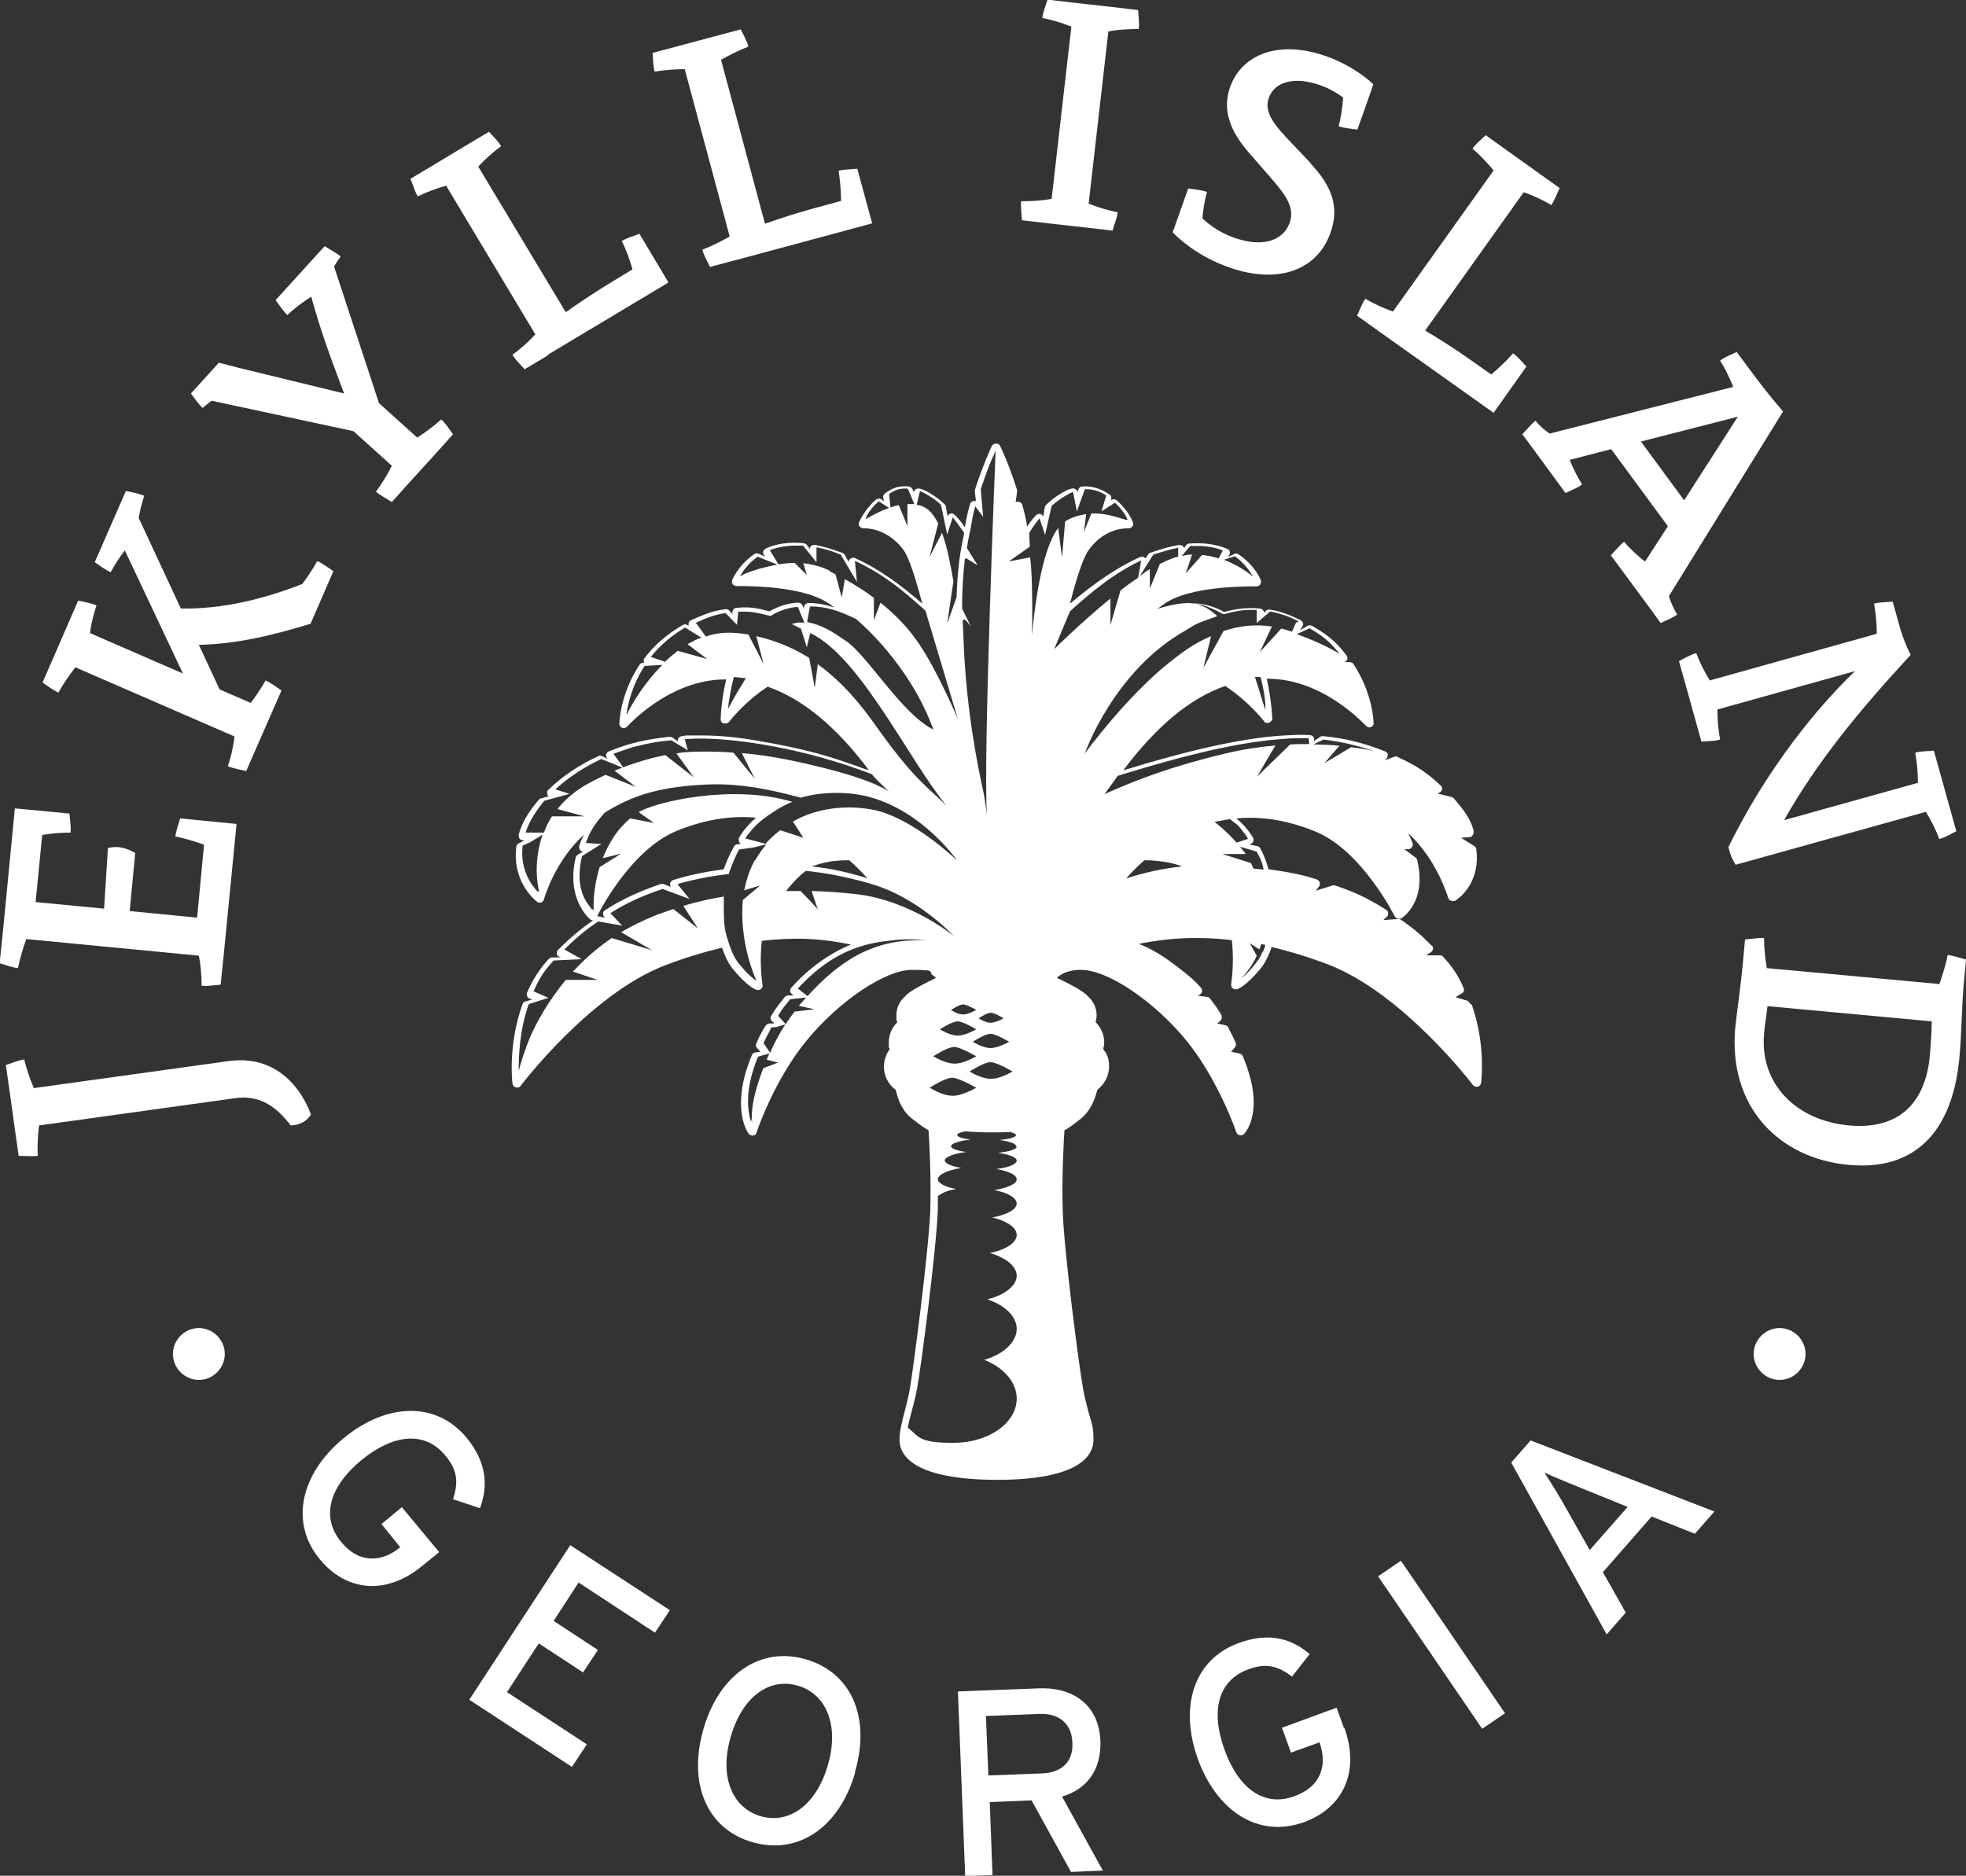
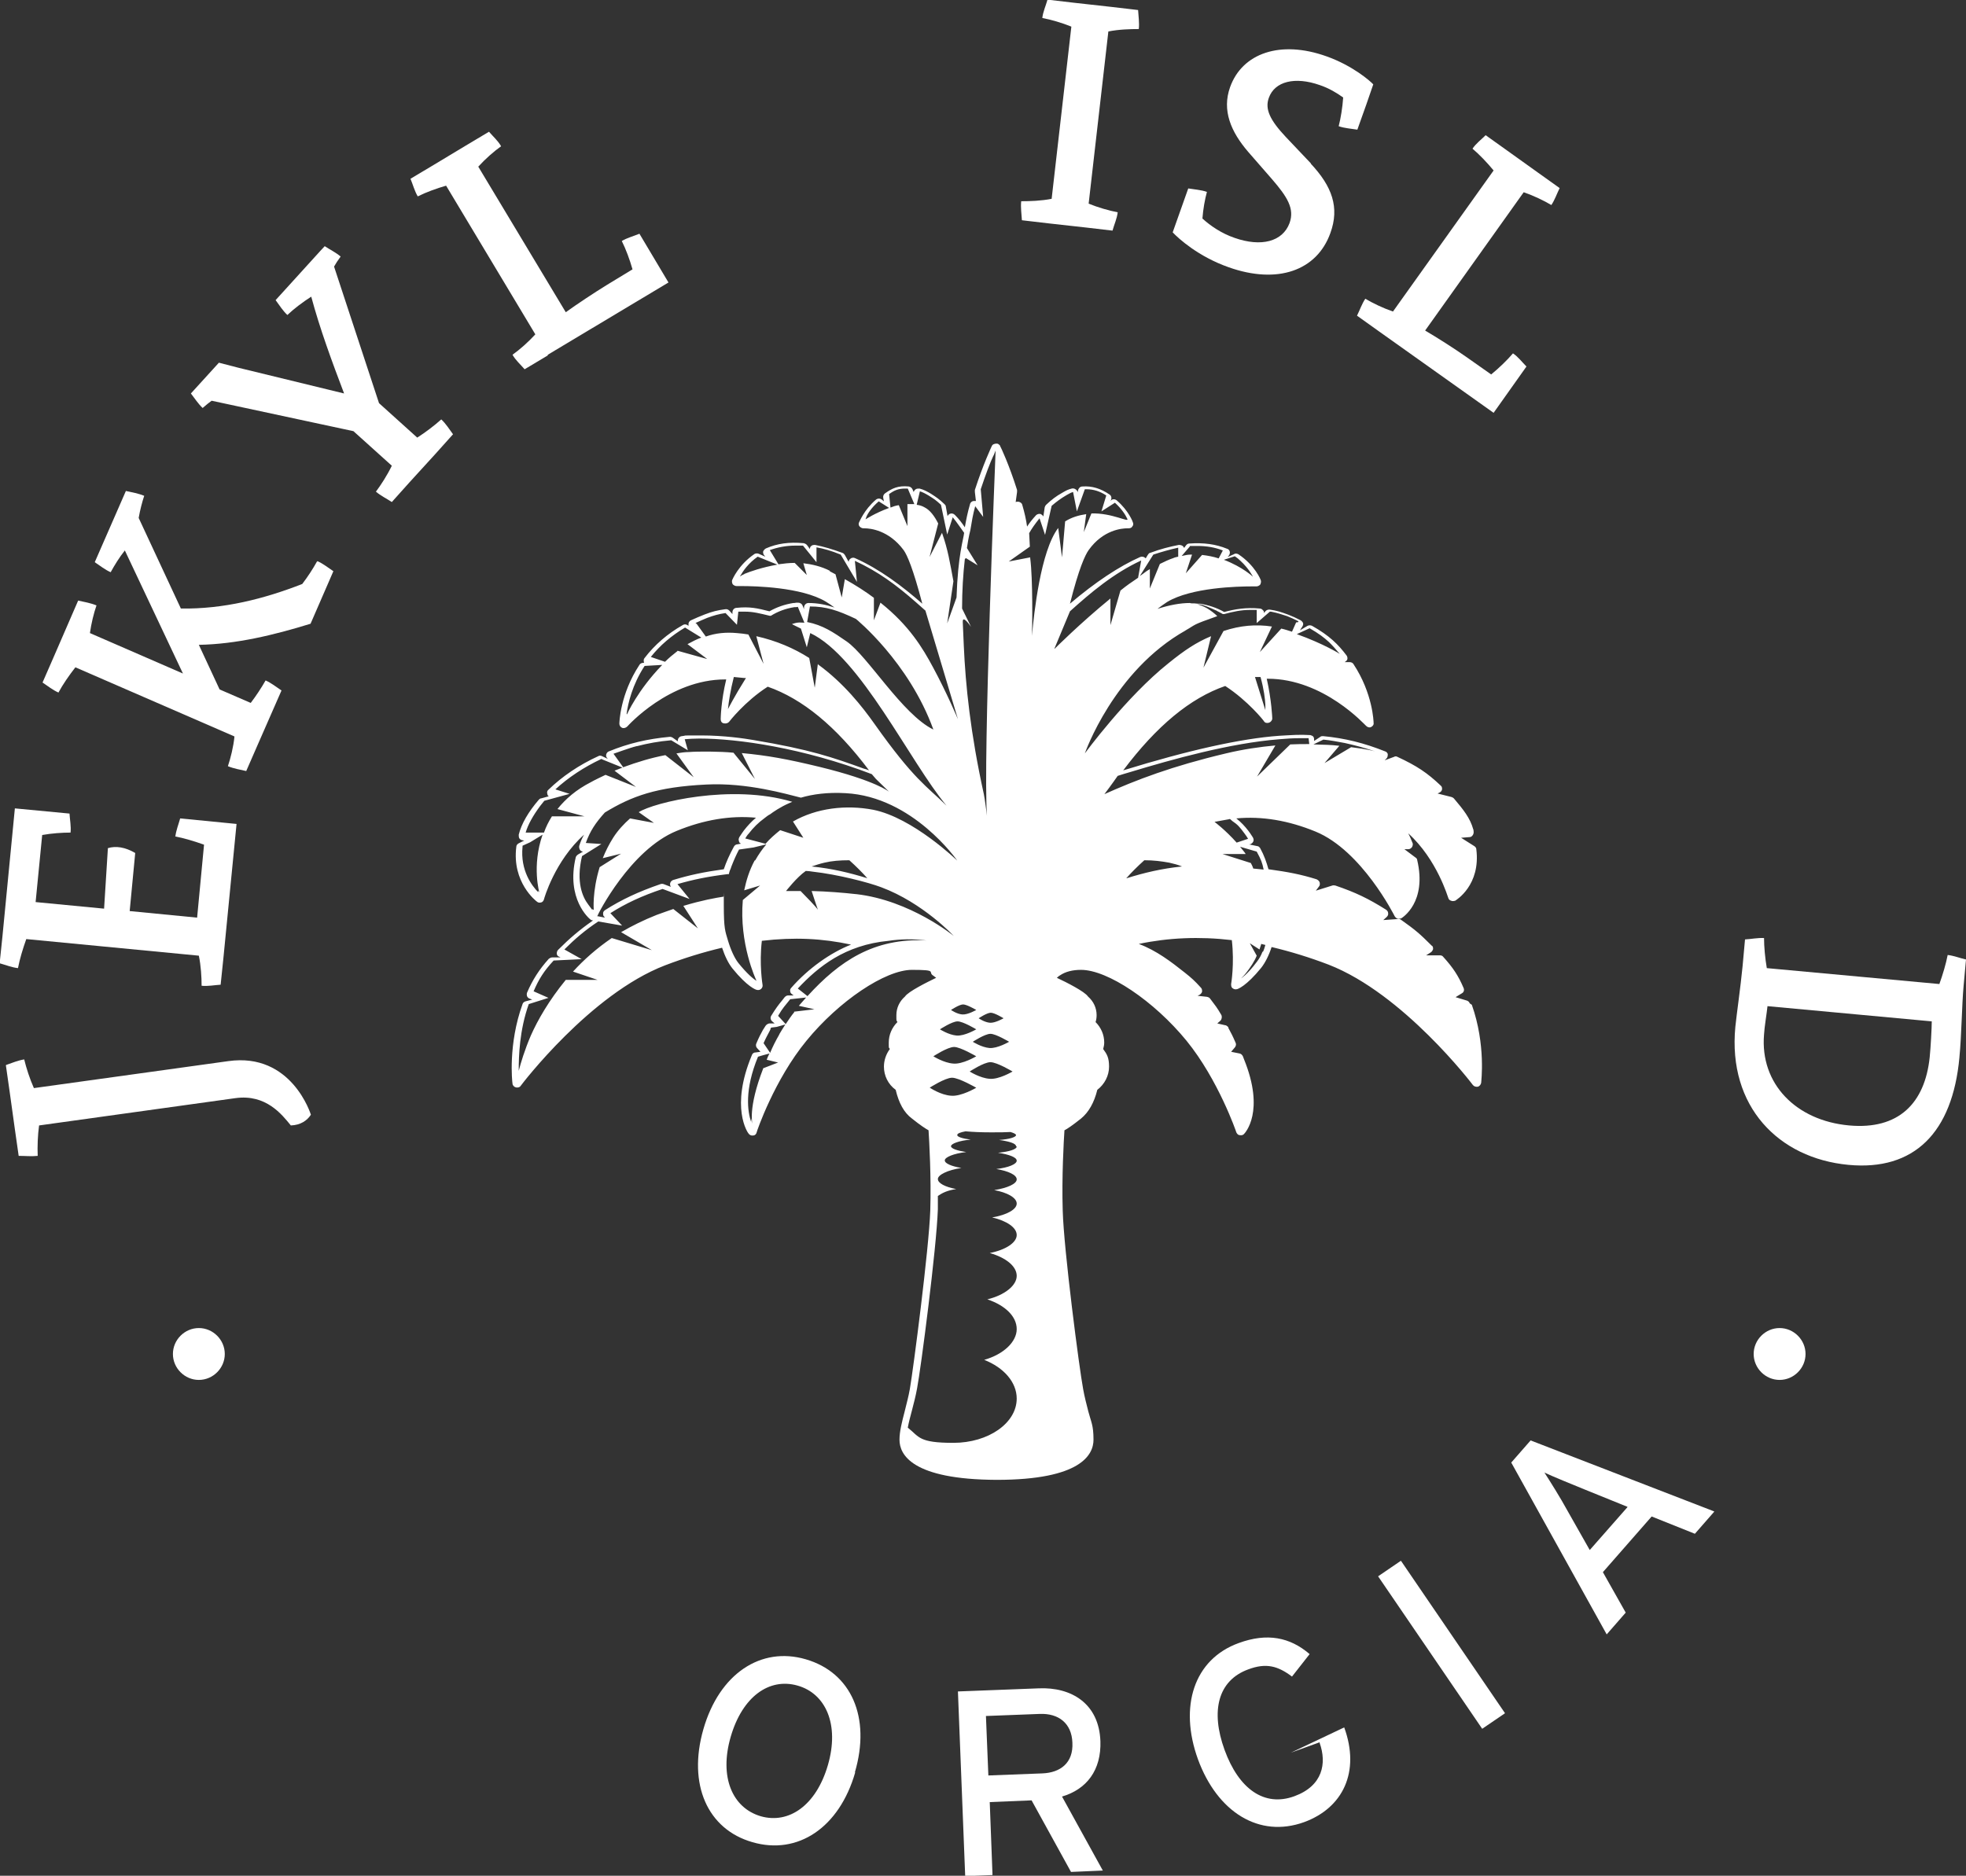
<svg xmlns="http://www.w3.org/2000/svg" viewBox="0 0 568.5 542.5">
  <rect x="0" y="0" width="568.5" height="542.5" fill="#333333" stroke="none" />
  <g fill="#fff">
    <path d="m425 290.2c-.1-.4-.5-.7-.8-.8l-3.3-1 1.8-1.1c.6-.3.8-1 .5-1.6-1.5-3.5-3-5.8-5.9-9-.2-.3-.6-.4-1-.4h-3.9l1.4-.9c.3-.2.5-.6.6-.9 0-.4 0-.8-.4-1-3.5-3.5-4.8-4.6-8.9-7.5-.2-.2-.5-.2-.8-.2l-4.3.3 1-.9c.3-.3.5-.7.4-1.1 0-.4-.2-.7-.6-1-5.1-3.2-8.8-5-14.7-7-.3 0-.6-.1-.8 0l-4.8 1.5.9-1.2c.3-.3.3-.8.2-1.2s-.5-.7-.9-.9c-4.5-1.4-8.1-2.1-13.9-2.9-.6-2.1-1.2-3.9-2.4-6.1-.2-.3-.5-.6-.9-.6l-2.4-.5h.4c.4-.2.7-.4.9-.8s.1-.8-.1-1.2l-.2-.3c-.4-.6-.7-1.1-1.1-1.6-1-1.3-2.1-2.5-3.5-3.6 7.4-.7 15.1.6 22.9 3.8 13.4 5.5 22.8 24.3 22.9 24.5.2.3.5.6.8.7.4.1.7 0 1.1-.1.3-.2 7.5-4.6 4.6-16.9 0-.3-.3-.6-.5-.7l-3.2-2.4h1.2c.4 0 .8-.3 1-.6s.3-.8.2-1.1c-.4-1-.8-2-1.3-2.9 8.4 7.6 11.5 18.6 11.6 18.7.1.4.4.7.8.8.4.2.8.1 1.2 0 .3-.2 7.4-4.5 6.1-14.9 0-.4-.3-.7-.6-.9l-3.8-2.4 2.5-.2c.4 0 .7-.3.9-.6s.3-.8.2-1.2c0-.2 0-.3-.1-.5-.9-3.2-2.8-5.6-5.6-8.9-.2-.2-.4-.3-.7-.4l-4-1 .6-.3c.4-.2.6-.5.7-.9 0-.4 0-.8-.4-1.1-3.9-3.7-6.9-5.7-12.5-8.3-.3-.2-.7-.2-1 0l-2.7 1 .5-.5c.3-.3.4-.7.4-1.2 0-.4-.4-.8-.8-.9-6-2.4-11.6-3.8-17.9-4.4-.3 0-.6 0-.8.2l-1.8 1.2v-.2c0-.4 0-.7-.2-1s-.6-.4-.9-.5c-3.1-.2-5.4 0-9 .2-11.1.8-26.3 4.2-45.1 10 9.7-12.9 19.4-20.9 29.5-24.4 6.6 4.3 11.2 10.1 11.2 10.2.3.5.9.6 1.5.4.5-.2.9-.7.9-1.2 0-.2-.2-5.3-1.6-11.5h.3c16.2 0 28.2 13.5 28.4 13.6.4.4.9.6 1.4.4s.9-.7.8-1.2c0-.3-.2-8.5-5.8-17-.2-.4-.7-.6-1.1-.6h-1.7s.2 0 .2 0c.4-.2.7-.5.8-.8.1-.4 0-.8-.2-1.1-2.4-3.2-5-5.8-10-8.6-.4-.2-.9-.2-1.3 0l-2.2 1.3.7-1.1c.2-.3.3-.7.2-1s-.4-.6-.7-.8l-.4-.2c-1-.5-1.8-.9-3.1-1.4-2.2-.8-3.3-1.2-5.5-1.5-.4 0-.8.1-1.1.4l-.5.6c0-.3 0-.6-.3-.8-.2-.3-.6-.5-.9-.5-4-.4-7.3.2-10.3 1-2.1-1.2-4.5-2-7-2.4-.5 0-1.1 0-1.7-.1-.2 0-.4 0-.6 0s-.4 0-.6-.1c-2.8 0-6 .6-9.4 1.7.9-.7 1.9-1.4 2.8-2 7-4.2 20.4-4.5 24.4-4.5s1.3 0 1.4 0c.4 0 .8-.2 1.1-.5.2-.4.3-.8.2-1.2 0-.2-1.7-4.4-6.5-7.6-.4-.2-.9-.3-1.3 0l-1.8.8.4-.5c.2-.3.3-.7.2-1.1s-.4-.7-.8-.8c-3.2-1.3-6.7-1.8-10.9-1.5-.4 0-.7.2-1 .6l-.5.7c0-.2-.2-.3-.3-.5-.3-.3-.8-.4-1.2-.4-2.6.5-5.4 1.2-8.3 2.3-.3 0-.5.3-.7.6l-.6 1s-.1-.1-.2-.2c-.4-.3-.9-.4-1.4-.2-6.1 2.7-13 7.3-20.3 13.5 2.6-10.3 4.4-14.1 5.4-15.5 4.2-5.9 9.7-6.3 11.2-6.3h.3c.4 0 .9-.1 1.1-.5.3-.3.4-.8.2-1.2 0-.1-1.2-3.4-4.7-6.4-.5-.4-1.2-.4-1.6 0l-.2.2.2-.4c.2-.6 0-1.2-.5-1.5-2.5-1.7-5-2.5-7.8-2.3-.6 0-1 .4-1.2.9l-.2.8c0-.4-.3-.7-.6-.9s-.7-.3-1.1-.2c-1.1.3-1.5.5-2.7 1.2-1.8 1-3.1 2-4.7 3.5-.2.2-.3.4-.4.7l-.4 2.7c-.1-.3-.4-.5-.7-.7-.5-.2-1.1 0-1.4.3-1.1 1.2-1.9 2.2-2.6 3.3-.3-2.1-.7-3.9-1.4-6.3-.1-.5-.6-.8-1.1-.9-.3 0-.6 0-.8.1l.4-2.9c0-.2 0-.4 0-.6-2.3-7.3-4.7-12.4-4.9-12.7 0-.2-.2-.3-.3-.4-.2-.2-.4-.3-.7-.3-.6 0-1.2.2-1.4.7-.1.2-2.5 5.3-4.9 12.7v.6l.3 2.6c-.2 0-.4 0-.6 0-.5 0-1 .4-1.1.9-.7 2.4-1.1 4.4-1.5 6.7-.8-1.2-1.7-2.4-2.9-3.6-.4-.4-1-.5-1.4-.3-.3.1-.6.4-.7.7l-.5-2.8c0-.3-.2-.5-.4-.7-1.6-1.5-2.2-1.9-3.9-3-1-.6-2.1-1.2-3.3-1.5-.4 0-.8 0-1.1.2s-.5.5-.6.8l-.3-.7c-.2-.5-.6-.8-1.1-.9-3.1-.3-4.8.5-6.9 2-.4.3-.6.8-.5 1.3l.2 1-.6-.5c-.5-.4-1.2-.4-1.7 0-3.5 3-4.8 6.5-4.9 6.6-.2.4-.1.9.2 1.2s.7.5 1.1.5h.3c1.6 0 7 .5 11.3 6.3 1 1.4 2.7 5.2 5.4 15.5-5.7-5-12.3-10-19.5-13.2-.4-.2-1-.1-1.3.2-.3.2-.5.6-.5.9l-1.1-2c-.2-.3-.4-.5-.7-.6-3-1.1-5.4-1.8-7.9-2.3-.4 0-.8 0-1.1.3-.3.2-.4.5-.4.9l-.8-1.1c-.2-.3-.6-.5-1-.6-4.2-.4-7.7.1-10.9 1.5-.4.2-.6.5-.8.8-.1.4 0 .8.2 1.1l.4.5-1.8-.8c-.4-.2-.9-.2-1.3 0-4.7 3.2-6.4 7.4-6.5 7.6-.1.4 0 .9.2 1.2.3.3.7.5 1.1.5h1.4c3.9 0 17.4.3 24.4 4.5.8.5 1.6 1 2.5 1.7-2.4-.8-4.8-1.3-7.5-1.3-.7 0-1.2.5-1.3 1.2v.6s-.4-1-.4-1c-.2-.6-.8-.9-1.3-.9s-.7 0-1.1.1h-.3c-2.5.4-4.8 1.2-6.9 2.4-3.5-.9-5.7-1.4-9.5-1-.7 0-1.2.6-1.2 1.3v.5l-.9-1c-.3-.3-.7-.5-1.2-.4-2.3.3-3.8.7-5.9 1.5-1.3.5-2.7 1.1-4 1.7-.4.2-.6.5-.7.9v.7l-.3-.2c-.4-.3-1-.3-1.4 0-4.4 2.5-8.1 5.7-11 9.5-.3.3-.3.8-.2 1.2 0 0 0 .2.1.2h-.3s0 0 0 0c-.4 0-.9.2-1.1.6-5.6 8.5-5.8 16.7-5.8 17 0 .5.3 1 .8 1.2s1.1 0 1.5-.4c.1-.1 12.1-13.6 28.3-13.6s.2 0 .3 0c-1.5 6.2-1.6 11.2-1.6 11.5 0 .6.3 1.1.9 1.2s1.1 0 1.5-.4c0 0 4.5-5.9 11.2-10.2 10 3.5 19.7 11.4 29.3 24.2-.5-.2-1-.4-1.5-.5-8.9-3.2-15.3-5.5-32.1-8.3-2.3-.4-8.3-1.3-14.9-1.3s-3.8 0-5.6.2c-.4 0-.8.3-1 .6s-.2.6-.2.9l-1.4-1c-.3-.2-.6-.3-.9-.3-6.5.6-12 1.9-17.6 4.2-.4.1-.7.5-.8.9s0 .8.3 1.1l.2.2-1.7-.8c-.4-.2-.8-.2-1.1 0-5.5 2.5-10.5 5.9-14.4 9.7-.4.3-.5.8-.3 1.3 0 .3.2.5.4.6l-2.2.6c-.3 0-.5.2-.7.4-3 3.5-5 6.9-5.8 10.1 0 .4 0 .8.2 1.1.3.4.6.5 1.4.6l-1.6.8c-.4.2-.7.6-.7 1-1.3 10.3 5.7 15.7 6 15.9.3.3.8.3 1.2.2s.7-.5.8-.9c0-.1 3.1-11.1 11.6-18.7-.6 1-1 2-1.4 3.2-.1.4 0 .8.2 1.2.2.3.6.5.9.5l-1.4.8c-.3.2-.6.5-.7.8-2.9 12.1 3.9 17.8 4.2 18 .2.2.5.3.8.3-4 2.8-6.8 5.2-10.1 8.5-.3.3-.4.7-.4 1.1s.3.8.7.9l.4.2h-2.4c-.4 0-.7.2-1 .4-2.8 3.1-4.7 6.1-6.3 9.8-.1.3-.1.7 0 1s.4.6.7.7l.8.3-1.9.5c-.4.1-.8.4-.9.8-4.2 11.6-3 22.5-2.9 23 0 .5.5 1 1 1.1s1.1 0 1.4-.5c.2-.3 20.1-26.5 41.7-34.8 5.5-2.1 11-3.8 16.5-5.1.8 2.4 1.8 4.5 3 6 4.3 5.3 6.8 6.2 7.1 6.2.4.1.9 0 1.2-.3s.5-.7.4-1.2c0 0-1-5.9-.2-12.7 9.4-1.1 17.5-.7 25.8 1.1-5.9 2.3-12.4 6.9-17.3 12.5-.3.3-.4.7-.3 1 0 .4.3.7.6.9l.4.3h-1.6c-.4 0-.7.2-1 .5l-.7.9c-1.1 1.3-1.9 2.4-3.2 4.5-.3.5-.2 1.2.3 1.6l.7.6h-1.6c-.4.1-.9.4-1.1.8l-.7 1.1c-.6 1.1-1.1 2-1.9 3.9-.2.4-.1 1 .2 1.3l1 1.1-1.5.2c-.5 0-.9.4-1 .8-6.3 15.1-1.2 22.4-.9 22.7.3.4.8.6 1.3.5.5 0 .9-.4 1-.9 0-.2 5.1-15.2 14.4-26.5 9.4-11.5 22.8-20.5 30.5-20.5s4.4.6 6.2 1.7c.3.2.5.4.8.6-2.7 1.3-8.1 4-9 5.4-1.6 1.4-2.5 3.3-2.5 5.4s0 1.3.3 2c-1.6 1.6-2.5 3.7-2.5 5.9s0 1.2.3 1.9c-1.1 1.5-1.7 3.3-1.7 5.1 0 2.6 1.2 5.1 3.4 6.7.9 3.8 2.4 6.6 4.7 8.3 2.5 2 3.9 2.9 4.8 3.4.2 3 .8 13.6.5 23.2-.4 11.3-4.9 45.8-5.9 51.6-.4 2.3-1 4.4-1.5 6.5-.8 3.1-1.5 5.8-1.5 8.2 0 4.3 3.6 11.5 28.1 11.6 24.4 0 28-7.3 28-11.6s-.7-5.1-1.5-8.2c-.5-2-1.1-4.2-1.5-6.5-1.1-5.8-5.6-40.3-5.9-51.6-.3-9.7.3-20.2.5-23.2.8-.4 2.3-1.4 4.8-3.4 2.2-1.8 3.8-4.6 4.7-8.3 2.1-1.6 3.4-4.1 3.4-6.7s-.6-3.6-1.7-5.1c.2-.7.3-1.3.3-1.9 0-2.2-.9-4.3-2.5-5.9.2-.6.3-1.3.3-2 0-2.1-.9-4-2.5-5.4-.9-1.4-6.2-4.1-9-5.4.3-.2.5-.5.9-.7 1.6-1.1 3.7-1.6 6.1-1.6 7.7 0 21.1 9 30.5 20.5 9.2 11.3 14.4 26.4 14.4 26.5.2.4.5.8 1 .8.5.1.9 0 1.2-.3s6.2-6.5 0-21.7l-.3-.8c-.2-.4-.5-.7-.9-.8l-2.5-.5 1.1-1.3c.3-.4.4-.9.2-1.3-1-2.3-1.2-2.6-2.1-4.3v-.2c-.3-.3-.6-.6-1-.6l-2.2-.5.9-.8c.4-.4.5-1.1.3-1.6-1.4-2.4-1.8-2.8-3-4.4l-.3-.4c-.2-.3-.5-.4-.9-.5l-2.7-.3.6-.3c.3-.2.6-.5.7-.9 0-.4 0-.8-.3-1.1-1.8-2-2.8-2.9-4.7-4.4-3.9-3.1-8.2-6.4-13.3-8.3 8.5-1.8 17.5-2.2 26.9-1.1.8 6.9-.2 12.7-.2 12.7 0 .4 0 .9.4 1.2s.8.4 1.2.3c.3 0 2.8-.9 7.1-6.2 1.1-1.4 2.2-3.5 3-6 5.5 1.3 11 3 16.5 5.1 21.6 8.4 41.5 34.5 41.7 34.8.3.4.9.6 1.4.5s.9-.6 1-1.1c0-.4 1.4-11-2.7-22.6zm-42.4-76.3c2.1.2 4.2.6 6.3 1 2.7.6 5.4 1.3 8.7 2.4-.4-.1-2-.6-6.9-1.2l-7.7 4.6 4.3-5c-2.5-.3-4.3-.3-7.5-.4l2.9-1.4zm-25.5-53c.6.4 1.1.8 1.6 1.3 2.5 2.3 3.6 4.6 3.6 4.6s-2.9-2.8-8.4-4.9l3.1-1zm-13.1-3h2.2c2.7 0 5.1.4 7.4 1.3l-1.2 2.3c-1.5-.5-3.1-.8-4.8-1l-4.7 5.3 1.8-5.4c-1.4 0-1.5.1-3 .4l2.4-2.8zm-93.7-7.7s0-.2.2-.6 0 0 0-.1c.4-.9 1.4-2.6 3.6-4.5l3 1.9c-4.1 1.5-6.8 3.3-6.8 3.3zm12.2 2.2-2.6-6.3c-1.1.2-1.4.3-2.4.7l-.4-3.9c1.5-1.1 2.7-1.6 4.7-1.6s.5 0 .7 0l1.9 4.5c-.6 0-1.3 0-2 0v6.7zm103.5 53.3-3.1-9.9h1.6c1 3.6 1.3 6.3 1.4 8v.7 1.3zm12.7-24c2.6 1.5 4.2 2.7 5.6 4 0 0 .1.1.2.2s.3.3.4.4c.6.6 1.2 1.3 1.8 2 .2.3.5.5.7.8 0 0-4.6-2.9-12.4-5.7zm-45.2-21.3c2.4-.8 4.9-1.5 7.2-2v2.6c-.5.1-1 .2-1.4.4-1.2.4-2.5 1-3.9 1.7l-2.9 7.1v-5.6c-1.4.8-1.4 1-2.9 2zm-43.3 134.1s-2.4 1.4-3.9 1.3c-1.6-.1-3.3-1.3-3.3-1.3s2.4-1.6 3.5-1.6 3.7 1.6 3.7 1.6zm-4.1 8.6c-2.3-.2-4.8-1.8-4.8-1.8s3.5-2.3 5.1-2.3 5.4 2.3 5.4 2.3-3.4 2-5.7 1.8zm6.7 6.8s-4 2.4-6.7 2.1c-2.7-.2-5.7-2.1-5.7-2.1s4.1-2.7 6-2.7 6.4 2.7 6.4 2.7zm-15.9-14.5c1.6 0 5.4 2.3 5.4 2.3s-3.4 2-5.7 1.8-4.8-1.8-4.8-1.8 3.5-2.3 5.1-2.3zm-1.9-3.3s2.4-1.6 3.5-1.6 3.8 1.6 3.8 1.6-2.4 1.4-4 1.3-3.3-1.3-3.3-1.3zm4.3-130.7 3.4 2.1-3.1-5c.5-3.4 1-5.2 1-5.2.4-2.4.7-4.4 1.4-6.9l2.3 3.1-.7-8c1.4-4.2 2.7-7.7 3.7-9.8v.1l.6-1.5s-3.7 90.5-2.5 105.6c-.2-1.5-.6-4.7-.9-6.2-3.9-17.7-5.3-31.6-5.8-42.9-.1-2.3-.2-4.6-.3-6.9s2.4 1.4 2.4 1.4l-2.6-5.3c0-5.1.3-10 .8-14.3zm-14.2-15.5.9-3.8c.7.2 1.5.6 2.5 1.2 1.6 1 2.1 1.3 3.6 2.7l1.8 8.6 1.6-5c1.1 1.3 3.2 4.4 3.3 4.5-.2 1.9-1.8 6.4-2.2 18.7l-2.7 7.5 1.8-12.2c-1-5.4-1.6-9.2-3.3-14l-3.6 7 2.5-9.7c-1.1-2.2-2.4-3.9-4-4.7-.7-.4-1.4-.6-2.2-.7zm-49.8 20.1c-.5.2-1 .5-1.3.7 0 0 0 0 0-.1s0 0 .1-.1c.8-1.4 2.3-3.6 5-5.5s0 0 0 0l5.7 2.3c-4.5.8-7.9 2-9.6 2.7zm24.7-.9c-2.5-1.3-5.2-1.9-7.7-2.2l1 3.4-3.5-3.5c-1.6 0-3.2.2-4.7.4l-2.5-4.1c2.2-.8 4.7-1.3 7.4-1.3s1.4 0 2.2 0l3.9 4.8v-4.3c2.2.4 4.3 1 7 2.1l4.7 7.9-.6-6.1c6.7 3.1 11.9 6.9 17.8 12.1.8.7 1.7 1.5 2.6 2.3l9.4 31.4s-3.2-7.6-7.2-15c-3-5.6-6.9-12.1-15.2-18.7l-1.9 5.1v-6.5c-2.4-1.8-5.2-3.6-8.4-5.4l-.9 5.3-1.8-6.7c-.6-.3-1.1-.6-1.7-.9zm-5.8 10.3c4.7 0 8 1.1 13.3 3.6 0 0 15.3 12.4 22.4 32-9-4.4-19-21.3-25.1-25.5-3.9-2.7-6.9-4.7-11.4-5.6zm-53 31.1s0 0 0-.2v.1c.4-2.9 1.6-8.3 5.2-13.8l5.1-.3c-7.1 7.3-10.2 14.3-10.2 14.3zm14.7-18.2c-1.3 1-2.5 2-3.6 3.1l-4.1-1.4c2.6-3.3 6-6.2 9.9-8.5l4.7 2.9c-1.4.5-2.7 1.2-4 1.9l5.7 4.3-8.6-2.4zm14.6 16.8c.2-2 .7-5.4 1.7-9.3l3.1.3h.4c-3.4 5.4-5.2 9-5.2 9zm26-13.1-.9 6.9-1.6-8.6c-4.4-2.8-9.5-5-15.3-6.3l2.1 8-4.4-8.5c-1.1-.2-2.2-.3-3.3-.4-3.2-.3-6.2 0-9 1l-2.6-3.6-.4-.4s0 0 0 0h.2c1.1-.5 2.2-1 3.2-1.4 1.9-.7 3.3-1.1 5.3-1.4l3.3 3.4.4-3.8h1.9c2.4 0 4.3.5 7.2 1.2h.2.1c2.1-1.3 4.3-2.1 6.8-2.5h.3c.2 0 .4 0 .7-.1l1.9 4.6c-.9 0-1.7-.3-3.6.4 0 0 1.3.7 2.6 1.3l1.7 5.4 1-4.1c14.5 6.8 28.9 37.4 39.4 49.9-5.7-5.6-9.4-7.5-20.8-23.6-3.6-5.1-8.9-11.8-16.3-17.2zm-52.3 23.8c3.1-.8 6.3-1.4 9.9-1.7l4.8 2.9-.9-3.2c1.2-.1 2.6-.2 4.2-.2 11.1 0 30 2.7 49.9 10.3l1.2 1.4 3.8 3.7s-3.7-3.2-20.1-7.2c-9.5-2.3-15.1-3.3-22.5-4l3.8 7.5-6.2-7.6c-3.9-.4-10.3-.4-12.8-.2-1.2 0-2.6.2-3.7.4l5 6.9-8.2-6.4c-4.2.8-8.1 2-12.2 3.5l-2.8-3.9c.1 0 4.6-1.7 6.7-2.2zm-28.1 42.5s-.2-.3-.5-.7v.4c-1.7-1.7-5.2-6.2-4.5-13.1v-.3l2.2-1 3.6-2.2c-3.2 9.1-.9 16.9-.9 16.9zm12.8-22.2h-9.3c-1 1.6-1.7 3-2.3 4.7 0 0-.2 0-.4 0t0 0c-.5 0-1.9 0-3.1 0s-1.6 0-1.8 0c.7-2.4 2.2-5 4.2-7.7.3-.4.7-.9 1.2-1.5l7.3-2-4.1-1.3c3.7-3.4 8.2-6.4 13.3-8.8l.4.2 5.7 2.3c-.8.3-1.5.6-2.3.9l6.2 4.7-8.8-3.5c-1.4.7-2.8 1.3-4.2 2.1-4.3 2.2-7.4 4.9-9.7 7.8l7.8 2.1zm49.3 12.8c-1.5 2.8-2.4 5.7-3 8.6l4.6-1.4-5 4.2c-1.1 12.6 3.8 23 3.8 23 0 .1.1.3.2.4-1-.6-2.8-2.1-5.3-5.2-1.1-1.4-2.2-3.8-3-6.5s-1.2-3.4-1.2-10.2 0-1.6.1-2.5c-2.6.4-6.5 1.1-11.8 2.7l4.2 6.5-7.1-5.6c-1.5.5-3.1 1.1-4.8 1.7-3.8 1.5-7.2 3.2-10.3 5l8.9 5.2-11.6-3.5c-4.4 3-8.1 6.3-11.2 9.7l7.1 2.4h-9.2c-4.9 6-8.1 11.6-10.1 16.1-1.8 4.2-2.9 7.9-3.5 10.2v-.2c0-4 .2-11.5 2.9-19.1l5.7-1.8-4.3-1.9c1.5-3.5 3-5.9 5.8-8.9l8.1-.4-5-2.8c3.1-3.1 5.9-5.5 9.8-8.1l6.9 1.2-3.4-3.6c4.4-2.8 9.1-5 15.1-7l7.8 2.9-3.5-4.3c4.5-1.3 8.8-2.2 14.6-2.9h.3s0-.2 0-.2c.1-.5.3-1 .5-1.4l.2-.6c.7-1.8 1.4-3.4 2.2-4.9l4.2-.6 3.7-.9c-1.2 1.4-2.3 3-3.2 4.6zm-4.5-5.5c.1.3.3.5.6.6l-1.1.2c-.4 0-.8.3-1 .7-1.2 2.2-2.2 4.4-2.9 6.5-5.8.8-10 1.7-14.6 3.1-.4.1-.8.5-.9.9s0 .8.2 1.1l-2.1-.8c-.3-.1-.6-.1-.9 0-6.4 2.2-11.3 4.5-16 7.5-.3.2-.6.5-.6.9s0 .8.3 1l.2.3-2-.4h-.2s0-.1.1-.2c0-.2 9.4-19 22.9-24.5 7.8-3.2 15.5-4.5 22.9-3.8-1.3 1.1-2.5 2.4-3.5 3.7-.4.6-.8 1.1-1.1 1.6l-.2.3c-.2.4-.3.8-.1 1.2zm7.9.7-5.3-1.4-.8-.2c.3-.5.6-1 1-1.4 1.3-1.7 2.8-3.2 4.6-4.5.5-.4 1-.8 1.6-1.1.8-.6 2.9-2.1 5.7-3.3l.7-.3c-17.6-5.3-40.1.2-44.4 3l4.4 3.1-6.9-1.3c-1.8 1.6-3.5 3.4-4.9 5.6-1.2 1.9-2.2 3.9-3 5.9l5.3-1.3-6.2 3.9c-2.2 7.2-1.7 12.4-1.7 12.4s-.1-.1-.4-.3v.3c-.3-.4-.7-.9-1.2-1.6-1.6-2.1-3.6-6.4-1.8-14l5.6-3.5-4.5-.3c1.2-3.4 2.8-5.8 5.5-8.8 7.7-4.7 14.9-7.4 29.4-8.1 11.8-.6 23.2 2.8 27.3 3.8 3.4-1 7.7-1.6 12.9-1.3 19.5 1 32.3 19.5 32.3 19.5s-12.8-12.4-24.3-14.7c-7.9-1.5-16.4-.5-23.2 3.4l3 4.7-6.7-2.2c-1.5 1.2-3 2.5-4.2 3.9zm29.2 9.9c-5.2-1.6-10.2-2.8-16.1-3.4 1.2-.4 2.4-.8 3.7-1.1 2.1-.5 4.4-.7 7.2-.7 2 1.8 3.8 3.6 5.2 5.2zm-30.1 55c-4.5 11.6-3.1 16.1-3.1 16.1s-.2-.6-.4-1.7v1.1c-1-3-2-9.2 2-18.9t0 0s.1 0 .1 0c.5-.2 3.2-.9 3.2-.9-.3.6-.6 1.2-.8 1.8l3.3.8-4.4 1.7zm4.7-9.9c-1.1 1.9-2 3.7-2.7 5.4l-1.9-2.8c.9-2 1.1-2.2 1.7-3.4l.3-.6s0 0 0-.2l.2-.3 1.6-.2 2.5-.7c-.6.9-1.2 1.9-1.8 2.9zm4.3-6.4c-.9 1.1-1.7 2.3-2.5 3.5l-2.2-2.4c1.4-2.4 2-2.9 3.5-4.8l4.6-.5c-.7.8-1.4 1.6-2.1 2.4l4.5 1-5.9.7zm3.8-4.6-2.8-2.2c5.9-6.3 13.6-12.6 26.3-13.8 3.3-.5 6.9-.6 10.9-.1-15.2-.8-25.2 6-34.4 16.1zm14-29.5c-3.5-.4-8.4-.8-12.8-.9.6 1.8 1.5 4.6 1.8 5.4-.5-.8-3.5-3.9-5-5.4-3.7 0-4.2 0-4.2 0s3.1-4 5.7-5.8h.1c.6 0 1.2.1 1.9.2 7.2.8 16.1 3.1 19.8 4.5 12.1 4.5 21 14.1 21 14.1s-12.5-10.3-28.2-12.1zm28.4 44.2c1.8 0 6.4 2.7 6.4 2.7s-4 2.4-6.7 2.1c-2.7-.2-5.7-2.1-5.7-2.1s4.1-2.7 6-2.7zm-7.1 11.8s4.5-2.9 6.5-2.9 7 2.9 7 2.9-4.4 2.6-7.3 2.3c-3-.2-6.1-2.3-6.1-2.3zm25.2 17c0 .8-2.2 1.5-5.4 1.8 3.2.5 5.4 1.3 5.4 2.3s-2.4 2-5.9 2.4c3.5.6 5.9 1.7 5.9 3s-2.7 2.5-6.5 3.1c3.8.7 6.5 2.2 6.5 3.9s-2.9 3.3-7.1 4c4.2 1 7.1 2.9 7.1 5.1s-3.2 4.3-7.8 5.2c4.6 1.3 7.8 3.8 7.8 6.6s-3.5 5.6-8.5 6.8c5.1 1.7 8.5 4.9 8.5 8.6s-3.8 7.3-9.4 8.9c5.6 2.2 9.4 6.4 9.4 11.2 0 7.1-8.2 12.8-18.3 12.8s-9.8-1.7-13.2-4.4c.6-3.2 1.9-7 2.7-11.4 1.1-5.8 5.6-40.3 6-51.8 0-1.3 0-2.5 0-3.8 1.3-.9 2.7-1.6 5.3-2-3.2-.6-5.3-1.7-5.3-2.9s2.8-2.6 6.8-3.2c-2.9-.5-4.8-1.3-4.8-2.2s2.6-2 6.2-2.4c-2.6-.4-4.4-1-4.4-1.7s2.3-1.6 5.7-1.9c-2.4-.3-3.9-.8-3.9-1.3s.9-.8 2.4-1.1c2.2.2 4.6.3 7.3.3s4 0 5.7-.1c1 .3 1.6.6 1.6.9 0 .6-2 1.2-4.9 1.4 2.9.4 4.9 1 4.9 1.8zm3.9-170.4-6.2 1.2 6.1-4.3-.2-3.9c.8-1.4 1.5-2.4 3-4.3l1.6 4.8 1.9-8.4c1.4-1.2 2.6-2.1 4.3-3.1.9-.5 1.2-.7 1.9-.9l1.1 5.6 2.3-6.4h.5c2 0 3.9.6 5.7 1.8l-1.4 4.6 3.9-2.5c2 1.8 3.1 3.6 3.6 4.7s-4.5-1.8-10.4-1.6l-2.2 5.4.7-5.2c-2.1.3-4.2.9-6.1 2.1l-.9 10.4-1.1-8.5c-5.1 6.7-7 24.7-7.6 31.2.1-2.3.3-16.4-.5-22.5zm7 26.4 4.5-10.8c6-5.4 12.6-11 20.6-14.7l-.9 5c-2.2 1.5-3 2-5.1 3.7l-2.9 10v-7.7c-8.7 7.1-16.1 14.5-16.1 14.5zm37.8-5.2c3.5-2 1.7-1.5 9.3-4.2-.7-.7-1.7-1.5-3-2.3-1.3-.7-2.2-1-2.8-1.1h.8c1.1.2 2.8.9 4.5 1.7.1 0 .3.1.4.2.6.3 1.2.6 1.7.9h.1.1.2c2.6-.7 4.9-1.2 7.5-1.2s1.2 0 1.9 0v3.8s3.8-3.3 3.8-3.3c.3 0 .5 0 .8.1 1.4.3 2.4.6 4.2 1.2 1.2.5 1.9.8 2.9 1.3s-.3.5-.3.5l-1.2 2.7c-1-.3-2.1-.7-3.1-.9l-6.2 6.8 3.5-7.4c-4.6-.7-9.2-.3-14 1.3l-5.8 10.6 2.2-9.1c-4.3 1.8-7.6 4-12.3 7.8-12.2 9.7-24.2 26.1-24.2 26.1s8.3-23.9 29.2-35.6zm-17 71.6c1.4-1.6 3.2-3.4 5.2-5.2 2.7 0 5 .3 7.2.7 1.3.3 2.5.6 3.7 1.1-5.8.6-10.9 1.8-16 3.4zm-6.5-24.1c2.2-2.9 4-5.5 4-5.5.9-.3 2.2-.7 3.6-1.1 12.2-3.7 29-8.4 43.2-9.5 2.3-.2 4-.3 5.8-.3s1.4 0 2.2 0h.4l.2 1.7c-1.8 0-3.6 0-5.5.1l-9.6 9.3 5.3-9c-4.4.4-9.3 1.1-14.3 2.3-15.6 3.7-25.8 7.6-35.4 11.9zm36.4 6.9c.3.3.6.5.8.7 1.5 1 2.1 1.7 3.5 3.6.4.5.7 1 1 1.5l-3.3 1.1c-3.3-3.7-6.4-6-6.4-6l4.4-.8zm-2 10.2h6.6c-.2-.4-.5-.7-.8-1.1s-.6-.7-.8-1l4.8 1.4c1.3 2.4 1.6 3.2 2 5.2l-3-.3s-.1-.5-.7-1.6l-8.2-2.6zm11.5 28.2c-.5 1.3-1 2.1-1.6 2.9-2.9 3.9-4.7 4.9-4.7 4.9s1.1-.7 3.3-4.1c.5-.8 1-1.7 1.3-2.5l-2-3.6 2.8 1.8c.5-1.4.5-1.6.5-1.6l1.2.3c-.2.7-.4 1.4-.7 2z" />
-     <path d="m122.2 452.8c-10.6 8.8-22.1 7.4-29.7-1.8-8.8-10.6-5.6-24.7 6.8-35 12.5-10.3 26.8-10.8 35.6-.2 5.5 6.7 6.5 13.4 3.9 20.4l-7.8-2.6c1.6-4.9 1.3-8.4-2.2-12.6-5.9-7.2-15-6.3-24.3 1.3-9.2 7.6-11.8 16.4-5.9 23.6 5.5 6.7 12.1 5.7 17 1.7h.2c0-.1-5.5-6.8-5.5-6.8l5.9-4.9 10.8 13z" />
-     <path d="m165.5 511.1-29.8-19.5 29.2-44.7 28.8 18.8-4.3 6.5-22.1-14.5-7.2 11.1 12.8 8.4-4.3 6.5-12.8-8.4-9.2 14.1 23.1 15.1-4.3 6.5z" />
    <path d="m247.3 512.6c-4.6 16-16.6 24-29.7 20.2-13-3.7-18.8-16.7-14.2-32.7s16.6-24 29.6-20.2c13.1 3.8 18.9 16.7 14.2 32.7zm-7.9-2.1c3.4-11.7-.6-20.7-8.8-23-8.1-2.3-15.9 3.1-19.3 14.8s.5 20.6 8.7 23c8.1 2.3 16-3.1 19.4-14.8z" />
    <path d="m318.2 503.5c.3 8.5-4 14-11.1 16.1l11.8 21.4-9.2.4-11.4-20.7-12.1.5.8 21.1-7.9.3-2.1-53.4 23.4-.9c9.3-.4 17.4 4.3 17.8 15.3zm-8.1.5c-.2-5.6-4-8.5-9.4-8.3l-15.6.6.7 17.2 15.6-.6c5.3-.2 9-3.1 8.7-8.9z" />
-     <path d="m388.7 499.6c4.7 12.9-.4 23.3-11.6 27.4-13 4.7-25.1-2.9-30.7-18.2-5.5-15.2-1.2-28.9 11.8-33.6 8.2-3 14.8-1.7 20.5 3.2l-5.1 6.5c-4.1-3.1-7.5-4-12.6-2.1-8.8 3.2-11 12-6.9 23.3s11.5 16.6 20.2 13.4c8.2-3 9.4-9.5 7.3-15.4v-.2s-8.3 3-8.3 3l-2.6-7.2 15.8-5.8 2.1 5.8z" />
+     <path d="m388.7 499.6c4.7 12.9-.4 23.3-11.6 27.4-13 4.7-25.1-2.9-30.7-18.2-5.5-15.2-1.2-28.9 11.8-33.6 8.2-3 14.8-1.7 20.5 3.2l-5.1 6.5c-4.1-3.1-7.5-4-12.6-2.1-8.8 3.2-11 12-6.9 23.3s11.5 16.6 20.2 13.4c8.2-3 9.4-9.5 7.3-15.4v-.2s-8.3 3-8.3 3z" />
    <path d="m435.2 495.5-6.6 4.5-30.1-44.1 6.6-4.5z" />
    <path d="m495.7 437.2-5.6 6.4-12.5-5-14.1 16.1 6.6 11.7-5.5 6.3-27.6-49.7 5.6-6.4 53 20.5zm-25.1-1.4-12.1-4.9c-3.7-1.5-9.8-4-11.9-5 1.3 2 4.7 7.4 6.7 11.1l6.4 11.3 10.9-12.4z" />
    <path d="m1.8 308c1.7-.6 3.4-1.3 5.2-1.6.6 2.5 1.6 5.6 2.8 8.3l56.2-7.8c18.4-2.6 23.9 15.5 23.9 15.5-1.1 1.7-3 3-5.8 3.1-2.6-3.2-7.2-9.1-16-7.9l-56.8 7.9c-.4 2.9-.5 6.1-.4 8.8-1.8.2-3.6 0-5.5 0l-1.1-7.7-1.5-10.8-1.1-7.7z" />
    <path d="m50.7 242c.2-1.8.9-3.5 1.4-5.3l16.3 1.6-3.8 38.8-.8 7.7c-1.8.1-3.7.5-5.5.3 0-2.5-.2-5.8-.8-8.7l-49.9-4.8c-1 2.8-1.9 5.8-2.4 8.4-1.8-.2-3.5-.9-5.3-1.4l.8-7.7 3.6-37.1 15.8 1.5c.1 1.8.5 3.7.3 5.5-2.4 0-5.4.2-8.2.7l-1.9 19.4 19.8 1.9 1.1-17.5c2.3-.7 5-.3 7.9 1.4l-1.6 16.8 19.5 1.9 2-21.1c-2.8-1-5.8-1.9-8.4-2.4z" />
    <path d="m91.8 162.3c1.6.7 3.1 1.9 4.6 2.9l-1.3 3-5.3 12.2c-10.7 3.3-21.5 5.9-32.3 6.1l6 12.9 9 3.9c1.6-2.1 3.1-4.4 4.3-6.5 1.6.7 3.1 1.9 4.6 2.9l-7.1 16.2-3.1 7.1c-1.8-.4-3.6-.7-5.3-1.4.8-2.4 1.6-5.6 1.9-8.6l-46-20c-1.8 2.3-3.6 4.9-4.9 7.3-1.6-.7-3.1-1.9-4.6-2.9l3.1-7.1 7.2-16.6c1.8.4 3.6.7 5.3 1.4-.8 2.3-1.5 5.2-1.9 8l26.9 11.7-16.8-35.6c-1.6 2-3 4.3-4.1 6.3-1.6-.7-3.1-1.9-4.6-2.9l3.1-7.1 2.8-6.4 3.1-7.1c1.8.4 3.6.7 5.3 1.4-.6 1.8-1.2 4.1-1.6 6.4l12.2 26.2c12.3.2 24.1-2.8 35.1-7.1 1.6-2.1 3.1-4.4 4.2-6.4z" />
    <path d="m120.6 126.6c2.5-1.6 5-3.5 7-5.3 1.3 1.2 2.3 2.8 3.4 4.3l-5.2 5.8-7.3 8-5.2 5.8c-1.5-1-3.2-1.8-4.6-3 1.5-2 3.3-4.8 4.6-7.5l-11.1-10-41-8.8c-.8.6-1.6 1.2-2.6 2.1-1.3-1.2-2.3-2.8-3.4-4.2l1-1.1 7.1-7.8 5.8 1.5 30.4 7.4c-3.5-9.2-7-18.7-9.5-28-2.5 1.6-5 3.5-6.9 5.3-1.3-1.2-2.3-2.8-3.4-4.3l12.9-14.2 1.3-1.4c1.5 1 3.2 1.8 4.6 3-.8 1.1-1.4 2-1.9 2.9l13 39.5 11.2 10.1z" />
    <path d="m158.4 102.8-6.7 4c-1.2-1.4-2.6-2.6-3.5-4.2 2.1-1.5 4.5-3.6 6.6-5.9l-25.8-43c-2.8.8-5.8 1.9-8.2 3.1-.9-1.5-1.4-3.4-2.1-5.1l6.7-4 9.3-5.6 6.7-4c1.2 1.4 2.6 2.6 3.5 4.2-2.1 1.5-4.5 3.6-6.6 5.9l25.3 42.1c3.2-2.3 8-5.5 11.9-7.9l7.4-4.5c-.8-2.8-1.9-5.8-3.1-8.2 1.5-.9 3.4-1.4 5.1-2.1l8.4 14.1-34.9 20.9z" />
-     <path d="m212.8 75.2-7.5 2c-.8-1.7-1.8-3.3-2.2-5 2.4-.9 5.3-2.3 7.9-3.8l-13-48.4c-3 0-6.1.3-8.7.7-.5-1.7-.4-3.6-.6-5.4l7.5-2 10.5-2.8 7.5-2c.8 1.7 1.8 3.3 2.2 5-2.4.9-5.3 2.3-7.9 3.8l12.7 47.4c3.7-1.3 9.2-3.1 13.6-4.3l8.4-2.3c0-3-.3-6.1-.7-8.7 1.7-.5 3.6-.4 5.4-.6l4.3 15.8-39.3 10.6z" />
    <path d="m314.8 58.9c2.7 1.1 5.8 2 8.4 2.5-.2 1.8-1 3.5-1.5 5.3l-7.7-.9-10.8-1.2-7.7-.9c-.1-1.8-.4-3.7-.2-5.5 2.5 0 5.8-.1 8.8-.7l5.7-49.8c-2.7-1.1-5.8-2-8.4-2.5.2-1.8 1-3.5 1.5-5.3l7.7.9 10.8 1.2 7.7.9c.1 1.8.4 3.7.2 5.5-2.5 0-5.8.1-8.8.7z" />
    <path d="m379 47.3c6.2 6.6 8.4 12.7 5.7 20.1-3.9 10.9-15.3 14.9-29.4 9.9-8.8-3.1-14.5-8.3-16.2-10.1l4.5-12.7c1.8.3 3.7.4 5.4 1-.6 2.2-1.1 5-1.3 7.7 2.3 2.1 5.5 4.3 9.3 5.6 7.7 2.7 13.9 1.1 15.9-4.3 1.5-4.2-.7-7.6-5.1-12.7l-6.8-7.8c-5.1-5.9-7.7-12.1-5.3-18.8 3.5-9.8 14.5-13.7 27.9-8.9 7.6 2.7 12.7 7.2 13.5 8.1l-2 5.8-2.6 7.3c-1.8-.3-3.7-.4-5.4-1 .6-2.3 1.1-5.4 1.3-8.3-1.8-1.3-4.1-2.7-6.8-3.6-7.1-2.5-13-1.1-14.7 3.7-1.2 3.3.4 6.5 4.9 11.3l7.3 7.7z" />
    <path d="m398.7 95.8-6.3-4.5c.8-1.6 1.4-3.4 2.4-4.9 2.2 1.3 5.1 2.7 8 3.7l29.1-40.8c-1.9-2.3-4.1-4.6-6.1-6.3 1-1.5 2.5-2.6 3.8-3.9l6.3 4.5 8.8 6.3 6.3 4.5c-.8 1.6-1.4 3.4-2.4 4.9-2.2-1.3-5.1-2.7-8-3.7l-28.5 40c3.4 2 8.3 5.1 12 7.7l7.1 5c2.3-1.9 4.6-4.1 6.3-6.1 1.5 1 2.6 2.5 3.9 3.8l-9.5 13.4z" />
-     <path d="m482.6 172.5c.6 1.7 1.1 3.2 2.4 5.2-1.4 1.1-3.2 1.7-4.8 2.5l-3.4-4.7-11-14.9c1.3-1.3 2.4-2.8 3.8-3.9 1.6 1.8 3.8 4 6.1 5.7l6.6-10.2-16.4-22.3-12 3.1c1 2.5 2.3 5.1 3.6 7.1-1.4 1.1-3.2 1.7-4.8 2.5l-3.3-4.5-7.4-10.1-1.8-2.4c1.3-1.3 2.4-2.8 3.8-3.9 1.5 1.8 2.7 2.7 4.1 3.7l53.1-13.5c-1.1-2.7-2.4-5.4-3.8-7.6 1.4-1.1 3.2-1.7 4.8-2.5l3.7 5c3.1 4.2 6.3 8.3 9.7 12.2l-33 53.4zm20-52-28.1 7.2 12.5 17 15.6-24.3z" />
-     <path d="m560.8 242.7c-.9-2.4-2.3-5.3-3.9-7.9l-55 15.3c-1-1.5-1.7-3.2-2.1-5.1 9.1-18.6 22.2-37 36.6-50.9l-39.8 11.1c0 3 .3 6.1.8 8.7-1.7.5-3.6.4-5.4.6l-2.1-7.5-2.3-8.3-2.1-7.5c1.6-.8 3.2-1.8 5-2.3.9 2.4 2.3 5.3 3.9 7.9l48.3-13.5c0-3-.3-6.1-.8-8.7 1.7-.5 3.6-.4 5.4-.6l2.1 7.5c.6 2.3 1.9 5.6 3.1 7.9-14.8 16-27.2 31.1-36.6 47.8l38.7-10.8c0-3-.3-6.1-.8-8.7 1.7-.5 3.6-.4 5.4-.6l2.1 7.5 2.3 8.3 2.1 7.5c-1.6.8-3.2 1.8-5 2.3z" />
    <path d="m566.6 305.8c-2 21.8-13.1 32.9-32.1 31.1-20.2-1.9-34.9-16.9-32.7-39.9.4-3.9 1.5-11.4 2.1-17.6l.7-7.7c1.8-.1 3.7-.5 5.5-.4 0 2.5.3 5.8.8 8.7l49.9 4.6c1-2.8 1.9-5.8 2.4-8.4 1.8.2 3.5.9 5.3 1.3l-.7 7.7c-.5 5.5-.6 14.6-1.2 20.5zm-56.5-6.6c-1.2 14.2 9.2 24.9 24.6 26.3 14.3 1.3 21.9-6.4 23.3-19.7.3-2.9.6-8.6.6-10.4l-47.5-4.4c-.2 2-.9 6.1-1 8.2z" />
    <path d="m514.6 384.1c4.1 0 7.5 3.4 7.5 7.5s-3.4 7.5-7.5 7.5-7.5-3.4-7.5-7.5 3.4-7.5 7.5-7.5" />
    <path d="m57.5 384.1c4.1 0 7.5 3.4 7.5 7.5s-3.4 7.5-7.5 7.5-7.5-3.4-7.5-7.5 3.4-7.5 7.5-7.5" />
  </g>
</svg>